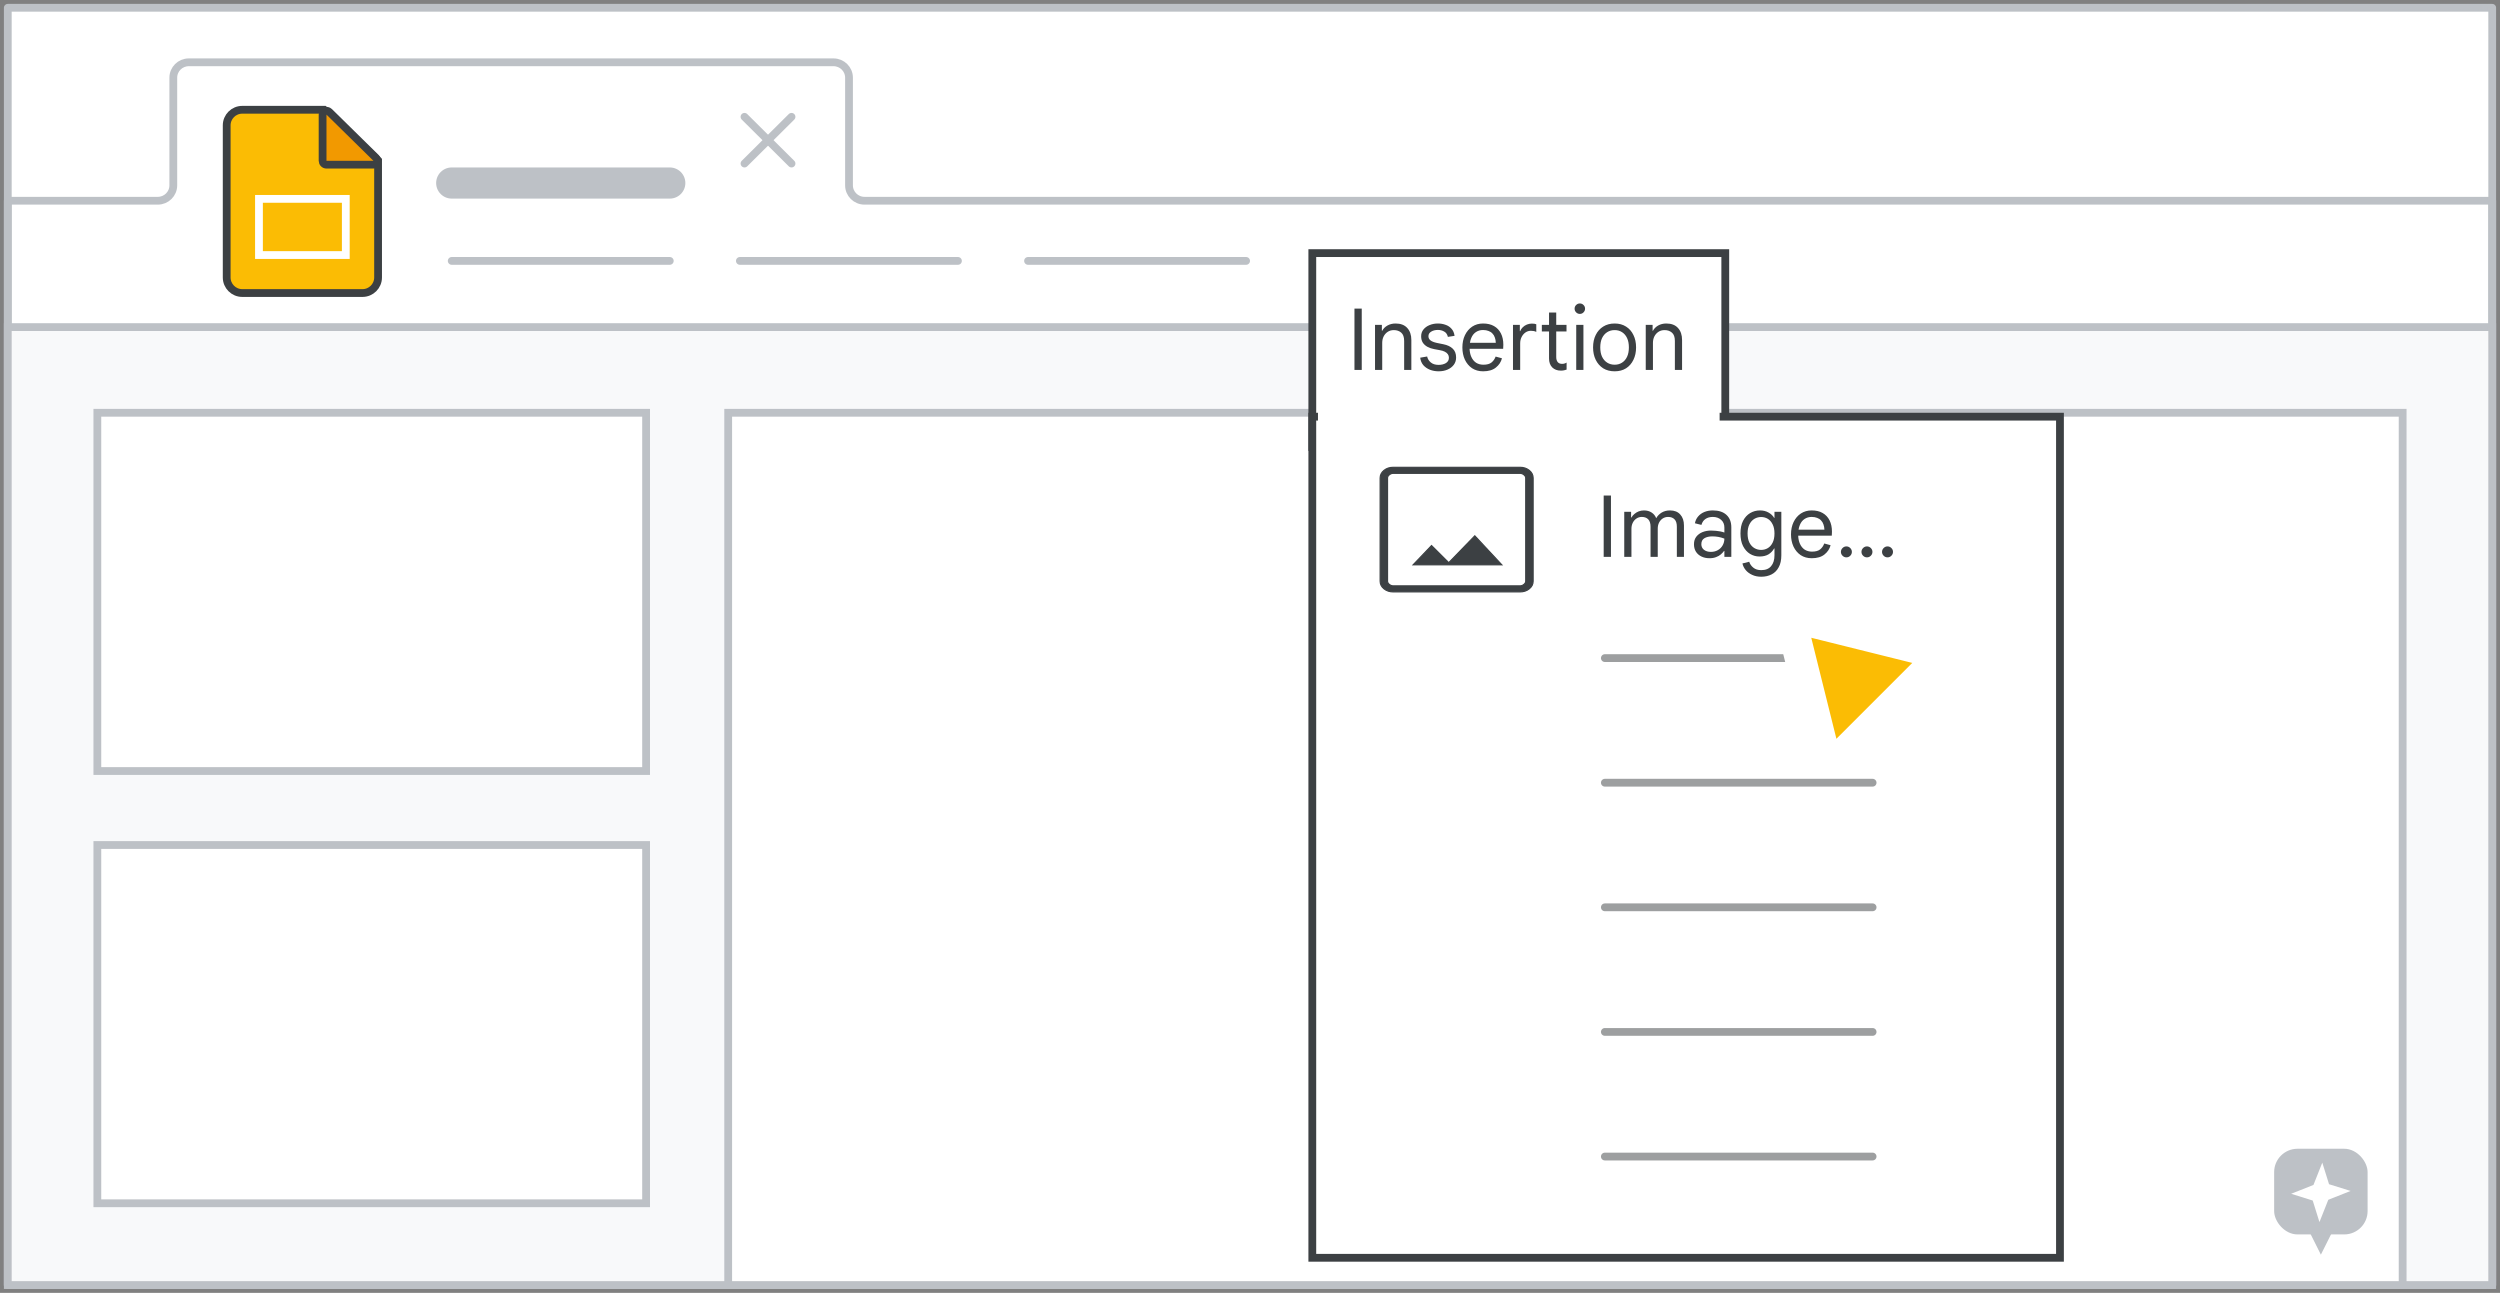
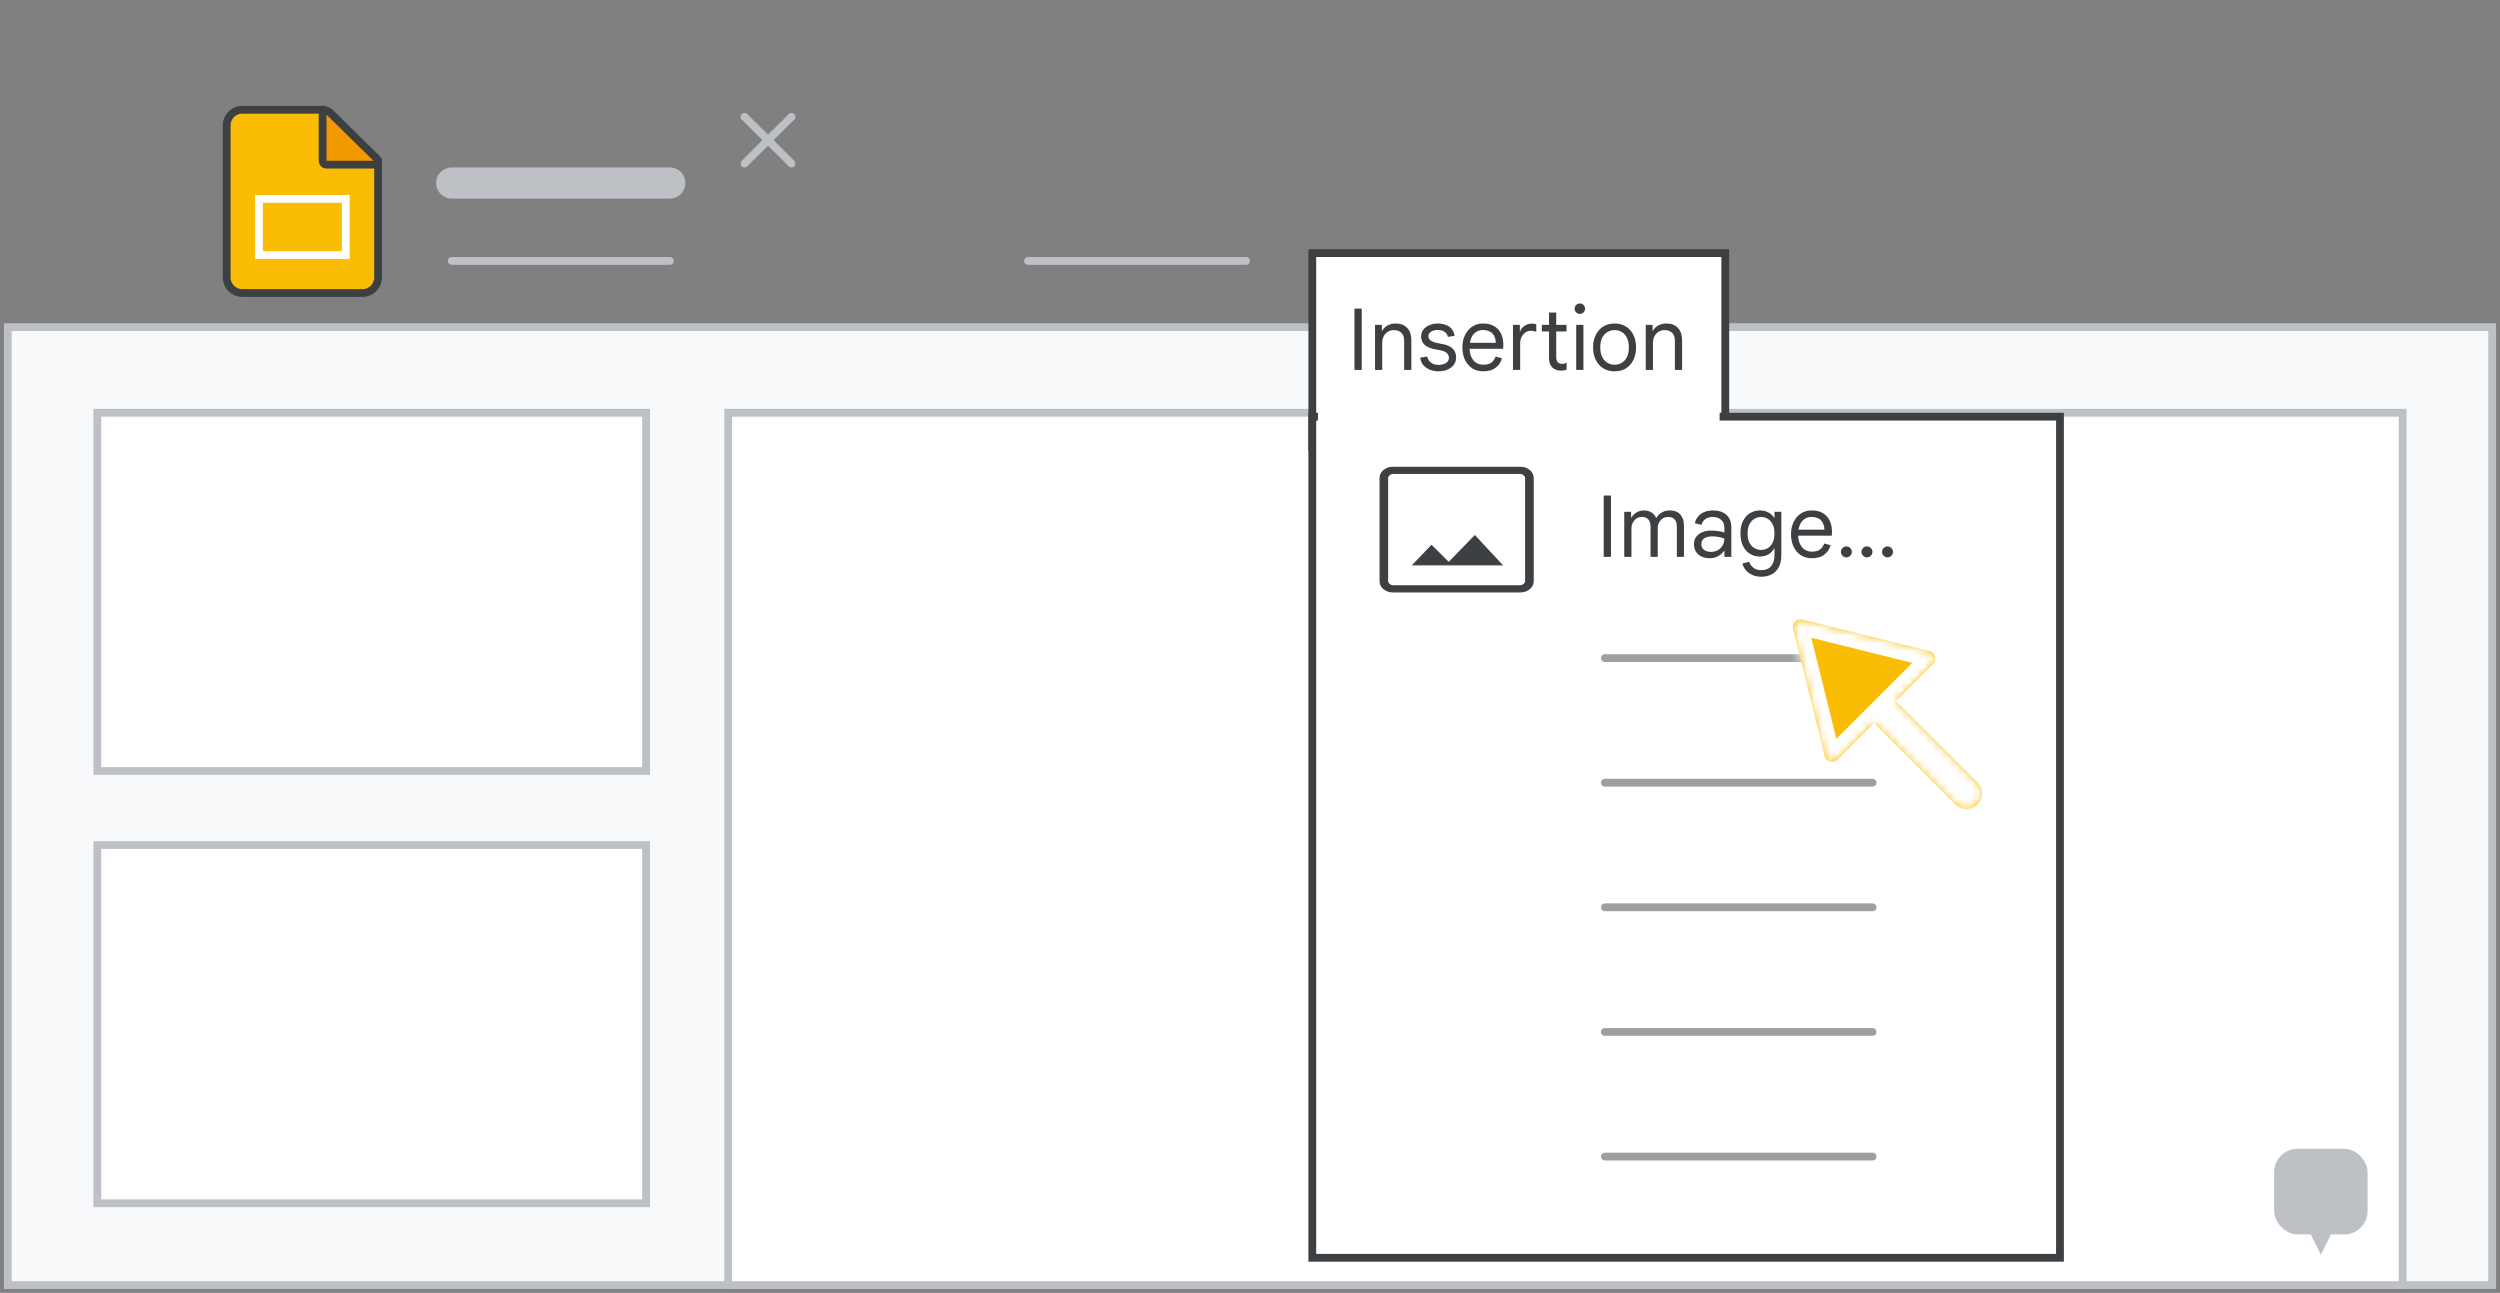
<svg xmlns="http://www.w3.org/2000/svg" width="321" height="166" viewBox="0 0 321 166" fill="none">
  <rect x="0" y="0" width="321" height="166" fill="#808080" stroke="none" />
  <g id="slides-presentations-add-images" clip-path="url(#clip0_6316_5208)">
-     <rect id="border-copy" x="1" y="1" width="319" height="164" fill="white" stroke="#BDC1C6" stroke-linejoin="round" />
-     <path id="border-copy_2" d="M1 25.774H20.264C21.362 25.774 22.252 24.889 22.252 23.799V9.975C22.252 8.884 23.142 8 24.239 8H107.025C108.123 8 109.013 8.884 109.013 9.975V23.799C109.013 24.889 109.903 25.774 111 25.774H320V25.774V165H1V25.774Z" stroke="#BDC1C6" stroke-linejoin="round" />
    <rect id="sheet-border" x="1" y="42" width="319" height="123" fill="#F8F9FA" stroke="#BDC1C6" />
    <rect id="pie border" x="93.5" y="53" width="215" height="112" fill="white" stroke="#BDC1C6" />
    <g id="explore symbol grey">
      <rect id="Rectangle" x="292" y="147.5" width="12" height="11" rx="3" fill="#BDC1C6" />
      <path id="Triangle" fill-rule="evenodd" clip-rule="evenodd" d="M298 161.1L300.5 156.1H295.5L298 161.1Z" fill="#BDC1C6" />
-       <path id="Star" fill-rule="evenodd" clip-rule="evenodd" d="M296.953 154.148L294.182 153.282L297.048 152.148L298.182 149.282L299.048 152.053L301.818 152.918L298.953 154.052L297.818 156.918L296.953 154.148Z" fill="white" />
    </g>
    <rect id="pie border copy" x="12.5" y="108.5" width="70.459" height="46" fill="white" stroke="#BDC1C6" />
    <rect id="pie border copy 2" x="12.5" y="53" width="70.459" height="46" fill="white" stroke="#BDC1C6" />
    <g id="Icons/close">
      <path id="Line-8" d="M95.593 15L101.631 21" stroke="#BDC1C6" stroke-linecap="round" />
      <path id="Line-8_2" d="M101.631 15L95.594 21" stroke="#BDC1C6" stroke-linecap="round" />
    </g>
    <g id="Slides icon - illustrated">
      <path id="Rectangle_2" fill-rule="evenodd" clip-rule="evenodd" d="M29.107 16.095C29.107 14.991 30.003 14.095 31.107 14.095H41.62L48.545 20.605V35.625C48.545 36.729 47.649 37.625 46.545 37.625H31.107C30.003 37.625 29.107 36.729 29.107 35.625V16.095Z" fill="#FBBC04" stroke="#3C4043" />
      <path id="Path 5" d="M47.946 21.143C48.148 21.143 48.331 21.02 48.408 20.832C48.485 20.644 48.441 20.429 48.296 20.286L42.27 14.362C42.127 14.221 41.912 14.18 41.727 14.258C41.541 14.335 41.42 14.517 41.42 14.719V20.643C41.42 20.775 41.473 20.903 41.566 20.996C41.66 21.09 41.787 21.143 41.92 21.143H47.946Z" fill="#F29900" stroke="#3C4043" stroke-linejoin="round" />
      <rect id="Rectangle_3" x="33.252" y="25.535" width="11.148" height="7.213" stroke="white" />
    </g>
    <path id="Line 5" d="M58 23.5H86" stroke="#BDC1C6" stroke-width="4" stroke-linecap="round" />
    <path id="Line 5 Copy" d="M58 33.5H86" stroke="#BDC1C6" stroke-linecap="round" />
-     <path id="Line 5 Copy 2" d="M95 33.5H123" stroke="#BDC1C6" stroke-linecap="round" />
    <path id="Line 5 Copy 5" d="M132 33.5H160" stroke="#BDC1C6" stroke-linecap="round" />
    <g id="popup">
      <rect id="Rectangle_4" x="168.5" y="32.5" width="53.025" height="24.9" fill="white" stroke="#3C4043" />
      <rect id="Rectangle Copy" x="168.5" y="53.5" width="96" height="108" fill="white" stroke="#3C4043" />
      <rect id="Rectangle_5" x="169.228" y="49.9" width="51.57" height="8" fill="white" />
      <g id="image_BASELINE_P900_FILL0_wght200_GRAD0_opsz48">
        <g id="Shape">
          <path fill-rule="evenodd" clip-rule="evenodd" d="M177.7 75.6C178.028 75.867 178.427 76 178.897 76H195.166C195.637 76 196.036 75.867 196.363 75.6C196.691 75.333 196.855 75.008 196.855 74.625V61.375C196.855 60.992 196.691 60.667 196.363 60.4C196.036 60.133 195.637 60 195.166 60H178.897C178.427 60 178.028 60.133 177.7 60.4C177.373 60.667 177.209 60.992 177.209 61.375V74.625C177.209 75.008 177.373 75.333 177.7 75.6ZM195.166 75.225H178.897C178.713 75.225 178.544 75.162 178.391 75.037C178.237 74.912 178.16 74.775 178.16 74.625V61.375C178.16 61.225 178.237 61.087 178.391 60.962C178.544 60.837 178.713 60.775 178.897 60.775H195.166C195.35 60.775 195.519 60.837 195.673 60.962C195.826 61.087 195.903 61.225 195.903 61.375V74.625C195.903 74.775 195.826 74.912 195.673 75.037C195.519 75.162 195.35 75.225 195.166 75.225ZM181.445 72.525H192.833L189.365 68.8L186.019 72.25L183.809 70.05L181.445 72.525Z" fill="#3C4043" />
          <path d="M177.7 75.6L177.747 75.542L177.747 75.542L177.7 75.6ZM196.363 75.6L196.411 75.658L196.411 75.658L196.363 75.6ZM196.363 60.4L196.411 60.342L196.411 60.342L196.363 60.4ZM177.7 60.4L177.747 60.458L177.747 60.458L177.7 60.4ZM195.673 60.962L195.72 60.904L195.72 60.904L195.673 60.962ZM195.673 75.037L195.72 75.096L195.72 75.096L195.673 75.037ZM192.833 72.525V72.6H193.006L192.888 72.474L192.833 72.525ZM181.445 72.525L181.391 72.473L181.27 72.6H181.445V72.525ZM189.365 68.8L189.42 68.749L189.366 68.691L189.311 68.748L189.365 68.8ZM186.019 72.25L185.966 72.303L186.02 72.357L186.073 72.302L186.019 72.25ZM183.809 70.05L183.862 69.997L183.807 69.943L183.755 69.998L183.809 70.05ZM178.897 75.925C178.442 75.925 178.06 75.796 177.747 75.542L177.653 75.658C177.995 75.937 178.411 76.075 178.897 76.075V75.925ZM195.166 75.925H178.897V76.075H195.166V75.925ZM196.316 75.542C196.004 75.796 195.622 75.925 195.166 75.925V76.075C195.652 76.075 196.068 75.937 196.411 75.658L196.316 75.542ZM196.78 74.625C196.78 74.983 196.628 75.288 196.316 75.542L196.411 75.658C196.754 75.379 196.93 75.033 196.93 74.625H196.78ZM196.78 61.375V74.625H196.93V61.375H196.78ZM196.316 60.458C196.628 60.712 196.78 61.017 196.78 61.375H196.93C196.93 60.967 196.754 60.621 196.411 60.342L196.316 60.458ZM195.166 60.075C195.622 60.075 196.004 60.204 196.316 60.458L196.411 60.342C196.068 60.063 195.652 59.925 195.166 59.925V60.075ZM178.897 60.075H195.166V59.925H178.897V60.075ZM177.747 60.458C178.06 60.204 178.442 60.075 178.897 60.075V59.925C178.411 59.925 177.995 60.063 177.653 60.342L177.747 60.458ZM177.284 61.375C177.284 61.017 177.436 60.712 177.747 60.458L177.653 60.342C177.31 60.621 177.134 60.967 177.134 61.375H177.284ZM177.284 74.625V61.375H177.134V74.625H177.284ZM177.747 75.542C177.436 75.288 177.284 74.983 177.284 74.625H177.134C177.134 75.033 177.31 75.379 177.653 75.658L177.747 75.542ZM178.897 75.3H195.166V75.15H178.897V75.3ZM178.343 75.096C178.509 75.231 178.694 75.3 178.897 75.3V75.15C178.731 75.15 178.579 75.094 178.438 74.979L178.343 75.096ZM178.085 74.625C178.085 74.804 178.178 74.961 178.343 75.096L178.438 74.979C178.296 74.864 178.235 74.746 178.235 74.625H178.085ZM178.085 61.375V74.625H178.235V61.375H178.085ZM178.343 60.904C178.178 61.039 178.085 61.196 178.085 61.375H178.235C178.235 61.254 178.296 61.136 178.438 61.021L178.343 60.904ZM178.897 60.7C178.694 60.7 178.509 60.769 178.343 60.904L178.438 61.021C178.579 60.906 178.731 60.85 178.897 60.85V60.7ZM195.166 60.7H178.897V60.85H195.166V60.7ZM195.72 60.904C195.554 60.769 195.369 60.7 195.166 60.7V60.85C195.332 60.85 195.484 60.906 195.625 61.021L195.72 60.904ZM195.978 61.375C195.978 61.196 195.885 61.039 195.72 60.904L195.625 61.021C195.767 61.136 195.828 61.254 195.828 61.375H195.978ZM195.978 74.625V61.375H195.828V74.625H195.978ZM195.72 75.096C195.885 74.961 195.978 74.804 195.978 74.625H195.828C195.828 74.746 195.767 74.864 195.625 74.979L195.72 75.096ZM195.166 75.3C195.369 75.3 195.554 75.231 195.72 75.096L195.625 74.979C195.484 75.094 195.332 75.15 195.166 75.15V75.3ZM192.833 72.45H181.445V72.6H192.833V72.45ZM189.31 68.851L192.779 72.576L192.888 72.474L189.42 68.749L189.31 68.851ZM186.073 72.302L189.419 68.852L189.311 68.748L185.965 72.198L186.073 72.302ZM183.756 70.103L185.966 72.303L186.072 72.197L183.862 69.997L183.756 70.103ZM181.499 72.577L183.863 70.102L183.755 69.998L181.391 72.473L181.499 72.577Z" fill="#3C4043" />
        </g>
      </g>
      <path id="Line 5 Copy 4" opacity="0.5" d="M206.063 84.5H240.443" stroke="#3C4043" stroke-linecap="round" />
      <path id="Line 5 Copy 6" opacity="0.5" d="M206.063 116.5H240.443" stroke="#3C4043" stroke-linecap="round" />
      <path id="Line 5 Copy 7" opacity="0.5" d="M206.063 132.5H240.443" stroke="#3C4043" stroke-linecap="round" />
      <path id="Line 5 Copy 10" opacity="0.5" d="M206.063 100.5H240.443" stroke="#3C4043" stroke-linecap="round" />
      <path id="Line 5 Copy 8" opacity="0.5" d="M206.063 148.5H240.443" stroke="#3C4043" stroke-linecap="round" />
    </g>
    <g id="Cursor ">
      <g id="Union">
        <mask id="path-29-outside-1_6316_5208" maskUnits="userSpaceOnUse" x="219.538" y="69.085" width="44.548" height="44.548" fill="black">
-           <rect fill="white" x="219.538" y="69.085" width="44.548" height="44.548" />
          <path fill-rule="evenodd" clip-rule="evenodd" d="M231.436 79.547C230.704 79.365 230.042 80.027 230.224 80.759L234.281 97.059C234.469 97.814 235.409 98.074 235.959 97.524L240.639 92.844L251.089 103.294C251.87 104.075 253.136 104.075 253.917 103.294C254.698 102.513 254.698 101.247 253.917 100.466L243.468 90.016L248.202 85.282C248.751 84.732 248.491 83.792 247.736 83.604L231.436 79.547Z" />
        </mask>
        <path fill-rule="evenodd" clip-rule="evenodd" d="M231.436 79.547C230.704 79.365 230.042 80.027 230.224 80.759L234.281 97.059C234.469 97.814 235.409 98.074 235.959 97.524L240.639 92.844L251.089 103.294C251.87 104.075 253.136 104.075 253.917 103.294C254.698 102.513 254.698 101.247 253.917 100.466L243.468 90.016L248.202 85.282C248.751 84.732 248.491 83.792 247.736 83.604L231.436 79.547Z" fill="#FBBC04" />
        <path d="M230.224 80.759L232.165 80.276L232.165 80.276L230.224 80.759ZM231.436 79.547L231.919 77.606L231.919 77.606L231.436 79.547ZM234.281 97.059L236.222 96.576L236.222 96.576L234.281 97.059ZM240.639 92.844L242.053 91.43L240.639 90.016L239.225 91.43L240.639 92.844ZM243.468 90.016L242.053 88.602L240.639 90.016L242.053 91.43L243.468 90.016ZM247.736 83.604L247.253 85.545H247.253L247.736 83.604ZM232.165 80.276C232.347 81.008 231.685 81.67 230.953 81.488L231.919 77.606C229.724 77.06 227.737 79.047 228.283 81.242L232.165 80.276ZM236.222 96.576L232.165 80.276L228.283 81.242L232.341 97.542L236.222 96.576ZM234.545 96.11C235.095 95.56 236.034 95.821 236.222 96.576L232.341 97.542C232.904 99.806 235.723 100.588 237.373 98.939L234.545 96.11ZM239.225 91.43L234.545 96.11L237.373 98.939L242.053 94.258L239.225 91.43ZM252.503 101.88L242.053 91.43L239.225 94.258L249.675 104.708L252.503 101.88ZM252.503 101.88L249.675 104.708C251.237 106.27 253.77 106.27 255.332 104.708L252.503 101.88ZM252.503 101.88L252.503 101.88L255.332 104.708C256.894 103.146 256.894 100.613 255.332 99.051L252.503 101.88ZM242.053 91.43L252.503 101.88L255.332 99.051L244.882 88.602L242.053 91.43ZM246.787 83.868L242.053 88.602L244.882 91.43L249.616 86.696L246.787 83.868ZM247.253 85.545C246.498 85.357 246.237 84.418 246.787 83.868L249.616 86.696C251.266 85.046 250.483 82.227 248.219 81.663L247.253 85.545ZM230.953 81.488L247.253 85.545L248.219 81.663L231.919 77.606L230.953 81.488Z" fill="white" mask="url(#path-29-outside-1_6316_5208)" />
      </g>
    </g>
    <path id="Image..." d="M205.913 71.5V63.624H206.848V71.5H205.913ZM208.553 71.5V65.714H209.433V66.451H209.477C209.572 66.275 209.7 66.121 209.862 65.989C210.023 65.85 210.206 65.74 210.412 65.659C210.624 65.578 210.848 65.538 211.083 65.538C211.471 65.538 211.801 65.63 212.073 65.813C212.344 65.989 212.538 66.231 212.656 66.539C212.824 66.238 213.059 65.996 213.36 65.813C213.668 65.63 214.023 65.538 214.427 65.538C214.999 65.538 215.439 65.714 215.747 66.066C216.062 66.411 216.22 66.88 216.22 67.474V71.5H215.307V67.628C215.307 67.195 215.208 66.88 215.01 66.682C214.819 66.477 214.544 66.374 214.185 66.374C213.928 66.374 213.697 66.44 213.492 66.572C213.294 66.704 213.136 66.884 213.019 67.111C212.909 67.338 212.854 67.595 212.854 67.881V71.5H211.93V67.639C211.93 67.206 211.831 66.887 211.633 66.682C211.435 66.477 211.16 66.374 210.808 66.374C210.551 66.374 210.32 66.444 210.115 66.583C209.917 66.715 209.759 66.898 209.642 67.133C209.532 67.36 209.477 67.617 209.477 67.903V71.5H208.553ZM219.508 71.676C219.112 71.676 218.763 71.603 218.463 71.456C218.162 71.309 217.927 71.104 217.759 70.84C217.59 70.569 217.506 70.25 217.506 69.883C217.506 69.494 217.605 69.172 217.803 68.915C218.008 68.651 218.276 68.453 218.606 68.321C218.943 68.189 219.306 68.123 219.695 68.123C219.922 68.123 220.131 68.134 220.322 68.156C220.52 68.171 220.707 68.196 220.883 68.233C221.066 68.27 221.242 68.317 221.411 68.376V67.738C221.411 67.32 221.271 66.99 220.993 66.748C220.714 66.499 220.358 66.374 219.926 66.374C219.544 66.374 219.229 66.462 218.98 66.638C218.73 66.807 218.558 67.06 218.463 67.397L217.627 67.188C217.693 66.843 217.832 66.55 218.045 66.308C218.257 66.059 218.525 65.868 218.848 65.736C219.178 65.604 219.537 65.538 219.926 65.538C220.681 65.538 221.264 65.729 221.675 66.11C222.093 66.491 222.302 67.027 222.302 67.716V71.5H221.411V70.741H221.367C221.264 70.888 221.128 71.034 220.96 71.181C220.791 71.328 220.586 71.445 220.344 71.533C220.109 71.628 219.83 71.676 219.508 71.676ZM219.673 70.862C220.01 70.862 220.307 70.789 220.564 70.642C220.828 70.495 221.033 70.294 221.18 70.037C221.334 69.773 221.411 69.48 221.411 69.157C221.139 69.054 220.879 68.981 220.63 68.937C220.38 68.893 220.124 68.871 219.86 68.871C219.442 68.871 219.101 68.952 218.837 69.113C218.58 69.267 218.452 69.524 218.452 69.883C218.452 70.176 218.565 70.415 218.793 70.598C219.027 70.774 219.321 70.862 219.673 70.862ZM226.138 74.052C225.698 74.052 225.31 73.971 224.972 73.81C224.635 73.656 224.36 73.451 224.147 73.194C223.935 72.937 223.795 72.655 223.729 72.347L224.598 72.127C224.694 72.428 224.87 72.681 225.126 72.886C225.383 73.099 225.72 73.205 226.138 73.205C226.71 73.205 227.136 73.033 227.414 72.688C227.7 72.351 227.843 71.885 227.843 71.291V70.422H227.799C227.623 70.737 227.381 70.99 227.073 71.181C226.765 71.364 226.38 71.456 225.918 71.456C225.478 71.456 225.071 71.342 224.697 71.115C224.331 70.888 224.034 70.554 223.806 70.114C223.586 69.674 223.476 69.135 223.476 68.497C223.476 67.852 223.586 67.313 223.806 66.88C224.034 66.44 224.338 66.106 224.719 65.879C225.101 65.652 225.522 65.538 225.984 65.538C226.402 65.538 226.769 65.63 227.084 65.813C227.4 65.989 227.638 66.216 227.799 66.495H227.843V65.714H228.723V71.302C228.723 71.925 228.61 72.439 228.382 72.842C228.162 73.253 227.858 73.557 227.469 73.755C227.081 73.953 226.637 74.052 226.138 74.052ZM226.127 70.609C226.443 70.609 226.729 70.532 226.985 70.378C227.242 70.224 227.447 69.993 227.601 69.685C227.763 69.37 227.843 68.974 227.843 68.497C227.843 68.02 227.763 67.628 227.601 67.32C227.447 67.005 227.242 66.77 226.985 66.616C226.729 66.462 226.443 66.385 226.127 66.385C225.819 66.385 225.533 66.462 225.269 66.616C225.005 66.77 224.793 67.005 224.631 67.32C224.47 67.628 224.389 68.02 224.389 68.497C224.389 68.974 224.47 69.37 224.631 69.685C224.793 69.993 225.005 70.224 225.269 70.378C225.533 70.532 225.819 70.609 226.127 70.609ZM232.627 71.676C232.084 71.676 231.611 71.544 231.208 71.28C230.812 71.009 230.504 70.642 230.284 70.18C230.071 69.718 229.965 69.197 229.965 68.618C229.965 68.024 230.075 67.496 230.295 67.034C230.522 66.565 230.834 66.198 231.23 65.934C231.633 65.67 232.095 65.538 232.616 65.538C233.173 65.538 233.642 65.648 234.024 65.868C234.412 66.088 234.709 66.403 234.915 66.814C235.12 67.217 235.223 67.701 235.223 68.266C235.223 68.361 235.219 68.457 235.212 68.552C235.212 68.64 235.208 68.717 235.201 68.783H230.889C230.903 69.179 230.977 69.524 231.109 69.817C231.255 70.147 231.461 70.4 231.725 70.576C231.996 70.745 232.308 70.829 232.66 70.829C233.122 70.829 233.47 70.734 233.705 70.543C233.947 70.345 234.123 70.092 234.233 69.784L235.047 70.004C234.929 70.473 234.669 70.869 234.266 71.192C233.87 71.515 233.323 71.676 232.627 71.676ZM230.933 68.013H234.255C234.247 67.764 234.207 67.54 234.134 67.342C234.068 67.137 233.965 66.964 233.826 66.825C233.694 66.678 233.525 66.568 233.32 66.495C233.122 66.414 232.887 66.374 232.616 66.374C232.271 66.374 231.967 66.462 231.703 66.638C231.446 66.807 231.248 67.056 231.109 67.386C231.028 67.569 230.969 67.778 230.933 68.013ZM237.077 71.566C236.886 71.566 236.721 71.496 236.582 71.357C236.443 71.218 236.373 71.053 236.373 70.862C236.373 70.671 236.443 70.506 236.582 70.367C236.721 70.228 236.886 70.158 237.077 70.158C237.268 70.158 237.433 70.228 237.572 70.367C237.711 70.506 237.781 70.671 237.781 70.862C237.781 71.053 237.711 71.218 237.572 71.357C237.433 71.496 237.268 71.566 237.077 71.566ZM239.717 71.566C239.526 71.566 239.361 71.496 239.222 71.357C239.083 71.218 239.013 71.053 239.013 70.862C239.013 70.671 239.083 70.506 239.222 70.367C239.361 70.228 239.526 70.158 239.717 70.158C239.908 70.158 240.073 70.228 240.212 70.367C240.351 70.506 240.421 70.671 240.421 70.862C240.421 71.053 240.351 71.218 240.212 71.357C240.073 71.496 239.908 71.566 239.717 71.566ZM242.357 71.566C242.166 71.566 242.001 71.496 241.862 71.357C241.723 71.218 241.653 71.053 241.653 70.862C241.653 70.671 241.723 70.506 241.862 70.367C242.001 70.228 242.166 70.158 242.357 70.158C242.548 70.158 242.713 70.228 242.852 70.367C242.991 70.506 243.061 70.671 243.061 70.862C243.061 71.053 242.991 71.218 242.852 71.357C242.713 71.496 242.548 71.566 242.357 71.566Z" fill="#3C4043" />
    <path id="Insert" d="M173.913 47.5V39.624H174.848V47.5H173.913ZM176.553 47.5V41.714H177.433V42.473H177.477C177.616 42.202 177.836 41.978 178.137 41.802C178.445 41.626 178.797 41.538 179.193 41.538C179.845 41.538 180.344 41.729 180.689 42.11C181.041 42.491 181.217 43.008 181.217 43.661V47.5H180.293V43.782C180.293 43.276 180.164 42.917 179.908 42.704C179.658 42.491 179.347 42.385 178.973 42.385C178.665 42.385 178.397 42.462 178.17 42.616C177.95 42.763 177.777 42.961 177.653 43.21C177.535 43.452 177.477 43.723 177.477 44.024V47.5H176.553ZM184.72 47.676C184.324 47.676 183.953 47.61 183.609 47.478C183.264 47.339 182.978 47.141 182.751 46.884C182.531 46.62 182.399 46.301 182.355 45.927L183.246 45.773C183.304 46.066 183.458 46.319 183.708 46.532C183.957 46.745 184.294 46.851 184.72 46.851C185.086 46.851 185.398 46.774 185.655 46.62C185.911 46.459 186.04 46.231 186.04 45.938C186.04 45.762 185.996 45.612 185.908 45.487C185.82 45.355 185.688 45.245 185.512 45.157C185.343 45.069 185.127 45.003 184.863 44.959L184.148 44.827C183.825 44.768 183.535 44.669 183.279 44.53C183.029 44.391 182.831 44.211 182.685 43.991C182.545 43.764 182.476 43.492 182.476 43.177C182.476 42.847 182.571 42.561 182.762 42.319C182.96 42.07 183.22 41.879 183.543 41.747C183.873 41.608 184.232 41.538 184.621 41.538C184.973 41.538 185.299 41.593 185.6 41.703C185.908 41.806 186.164 41.974 186.37 42.209C186.582 42.436 186.714 42.741 186.766 43.122L185.908 43.254C185.834 42.931 185.677 42.704 185.435 42.572C185.2 42.433 184.929 42.363 184.621 42.363C184.283 42.363 183.997 42.436 183.763 42.583C183.528 42.722 183.411 42.917 183.411 43.166C183.411 43.386 183.499 43.566 183.675 43.705C183.851 43.844 184.129 43.954 184.511 44.035L185.325 44.2C185.845 44.303 186.249 44.493 186.535 44.772C186.821 45.043 186.964 45.421 186.964 45.905C186.964 46.264 186.865 46.576 186.667 46.84C186.469 47.104 186.201 47.309 185.864 47.456C185.526 47.603 185.145 47.676 184.72 47.676ZM190.432 47.676C189.89 47.676 189.417 47.544 189.013 47.28C188.617 47.009 188.309 46.642 188.089 46.18C187.877 45.718 187.77 45.197 187.77 44.618C187.77 44.024 187.88 43.496 188.1 43.034C188.328 42.565 188.639 42.198 189.035 41.934C189.439 41.67 189.901 41.538 190.421 41.538C190.979 41.538 191.448 41.648 191.829 41.868C192.218 42.088 192.515 42.403 192.72 42.814C192.926 43.217 193.028 43.701 193.028 44.266C193.028 44.361 193.025 44.457 193.017 44.552C193.017 44.64 193.014 44.717 193.006 44.783H188.694C188.709 45.179 188.782 45.524 188.914 45.817C189.061 46.147 189.266 46.4 189.53 46.576C189.802 46.745 190.113 46.829 190.465 46.829C190.927 46.829 191.276 46.734 191.51 46.543C191.752 46.345 191.928 46.092 192.038 45.784L192.852 46.004C192.735 46.473 192.475 46.869 192.071 47.192C191.675 47.515 191.129 47.676 190.432 47.676ZM188.738 44.013H192.06C192.053 43.764 192.013 43.54 191.939 43.342C191.873 43.137 191.771 42.964 191.631 42.825C191.499 42.678 191.331 42.568 191.125 42.495C190.927 42.414 190.693 42.374 190.421 42.374C190.077 42.374 189.772 42.462 189.508 42.638C189.252 42.807 189.054 43.056 188.914 43.386C188.834 43.569 188.775 43.778 188.738 44.013ZM194.267 47.5V41.714H195.147V42.517H195.191C195.264 42.326 195.378 42.158 195.532 42.011C195.686 41.864 195.862 41.751 196.06 41.67C196.265 41.589 196.474 41.549 196.687 41.549C196.826 41.549 196.94 41.556 197.028 41.571C197.116 41.586 197.193 41.608 197.259 41.637V42.616C197.156 42.565 197.046 42.528 196.929 42.506C196.811 42.484 196.69 42.473 196.566 42.473C196.309 42.473 196.074 42.546 195.862 42.693C195.656 42.84 195.491 43.038 195.367 43.287C195.249 43.529 195.191 43.797 195.191 44.09V47.5H194.267ZM197.972 42.561V41.714H198.896V40.13H199.82V41.714H201.14V42.561H199.82V45.839C199.82 46.118 199.883 46.334 200.007 46.488C200.132 46.642 200.319 46.719 200.568 46.719C200.693 46.719 200.799 46.704 200.887 46.675C200.983 46.646 201.071 46.605 201.151 46.554V47.456C201.056 47.493 200.953 47.522 200.843 47.544C200.733 47.573 200.59 47.588 200.414 47.588C199.96 47.588 199.593 47.452 199.314 47.181C199.036 46.902 198.896 46.517 198.896 46.026V42.561H197.972ZM202.388 47.5V41.714H203.312V47.5H202.388ZM202.85 40.306C202.666 40.306 202.509 40.24 202.377 40.108C202.245 39.976 202.179 39.818 202.179 39.635C202.179 39.444 202.245 39.287 202.377 39.162C202.509 39.03 202.666 38.964 202.85 38.964C203.04 38.964 203.198 39.03 203.323 39.162C203.455 39.287 203.521 39.444 203.521 39.635C203.521 39.818 203.455 39.976 203.323 40.108C203.198 40.24 203.04 40.306 202.85 40.306ZM207.322 47.676C206.757 47.676 206.266 47.548 205.848 47.291C205.437 47.027 205.118 46.664 204.891 46.202C204.663 45.74 204.55 45.208 204.55 44.607C204.55 43.998 204.663 43.467 204.891 43.012C205.118 42.55 205.437 42.191 205.848 41.934C206.266 41.67 206.757 41.538 207.322 41.538C207.886 41.538 208.374 41.67 208.785 41.934C209.195 42.191 209.511 42.55 209.731 43.012C209.958 43.467 210.072 43.998 210.072 44.607C210.072 45.208 209.958 45.74 209.731 46.202C209.511 46.664 209.195 47.027 208.785 47.291C208.374 47.548 207.886 47.676 207.322 47.676ZM207.322 46.829C207.681 46.829 207.996 46.741 208.268 46.565C208.546 46.389 208.763 46.136 208.917 45.806C209.071 45.476 209.148 45.076 209.148 44.607C209.148 44.138 209.071 43.738 208.917 43.408C208.763 43.078 208.546 42.825 208.268 42.649C207.996 42.473 207.681 42.385 207.322 42.385C206.962 42.385 206.643 42.473 206.365 42.649C206.086 42.825 205.866 43.078 205.705 43.408C205.551 43.738 205.474 44.138 205.474 44.607C205.474 45.076 205.551 45.476 205.705 45.806C205.866 46.136 206.086 46.389 206.365 46.565C206.643 46.741 206.962 46.829 207.322 46.829ZM211.314 47.5V41.714H212.194V42.473H212.238C212.378 42.202 212.598 41.978 212.898 41.802C213.206 41.626 213.558 41.538 213.954 41.538C214.607 41.538 215.106 41.729 215.45 42.11C215.802 42.491 215.978 43.008 215.978 43.661V47.5H215.054V43.782C215.054 43.276 214.926 42.917 214.669 42.704C214.42 42.491 214.108 42.385 213.734 42.385C213.426 42.385 213.159 42.462 212.931 42.616C212.711 42.763 212.539 42.961 212.414 43.21C212.297 43.452 212.238 43.723 212.238 44.024V47.5H211.314Z" fill="#3C4043" />
  </g>
  <defs>
    <clipPath id="clip0_6316_5208">
      <rect width="321" height="166" fill="white" />
    </clipPath>
  </defs>
</svg>